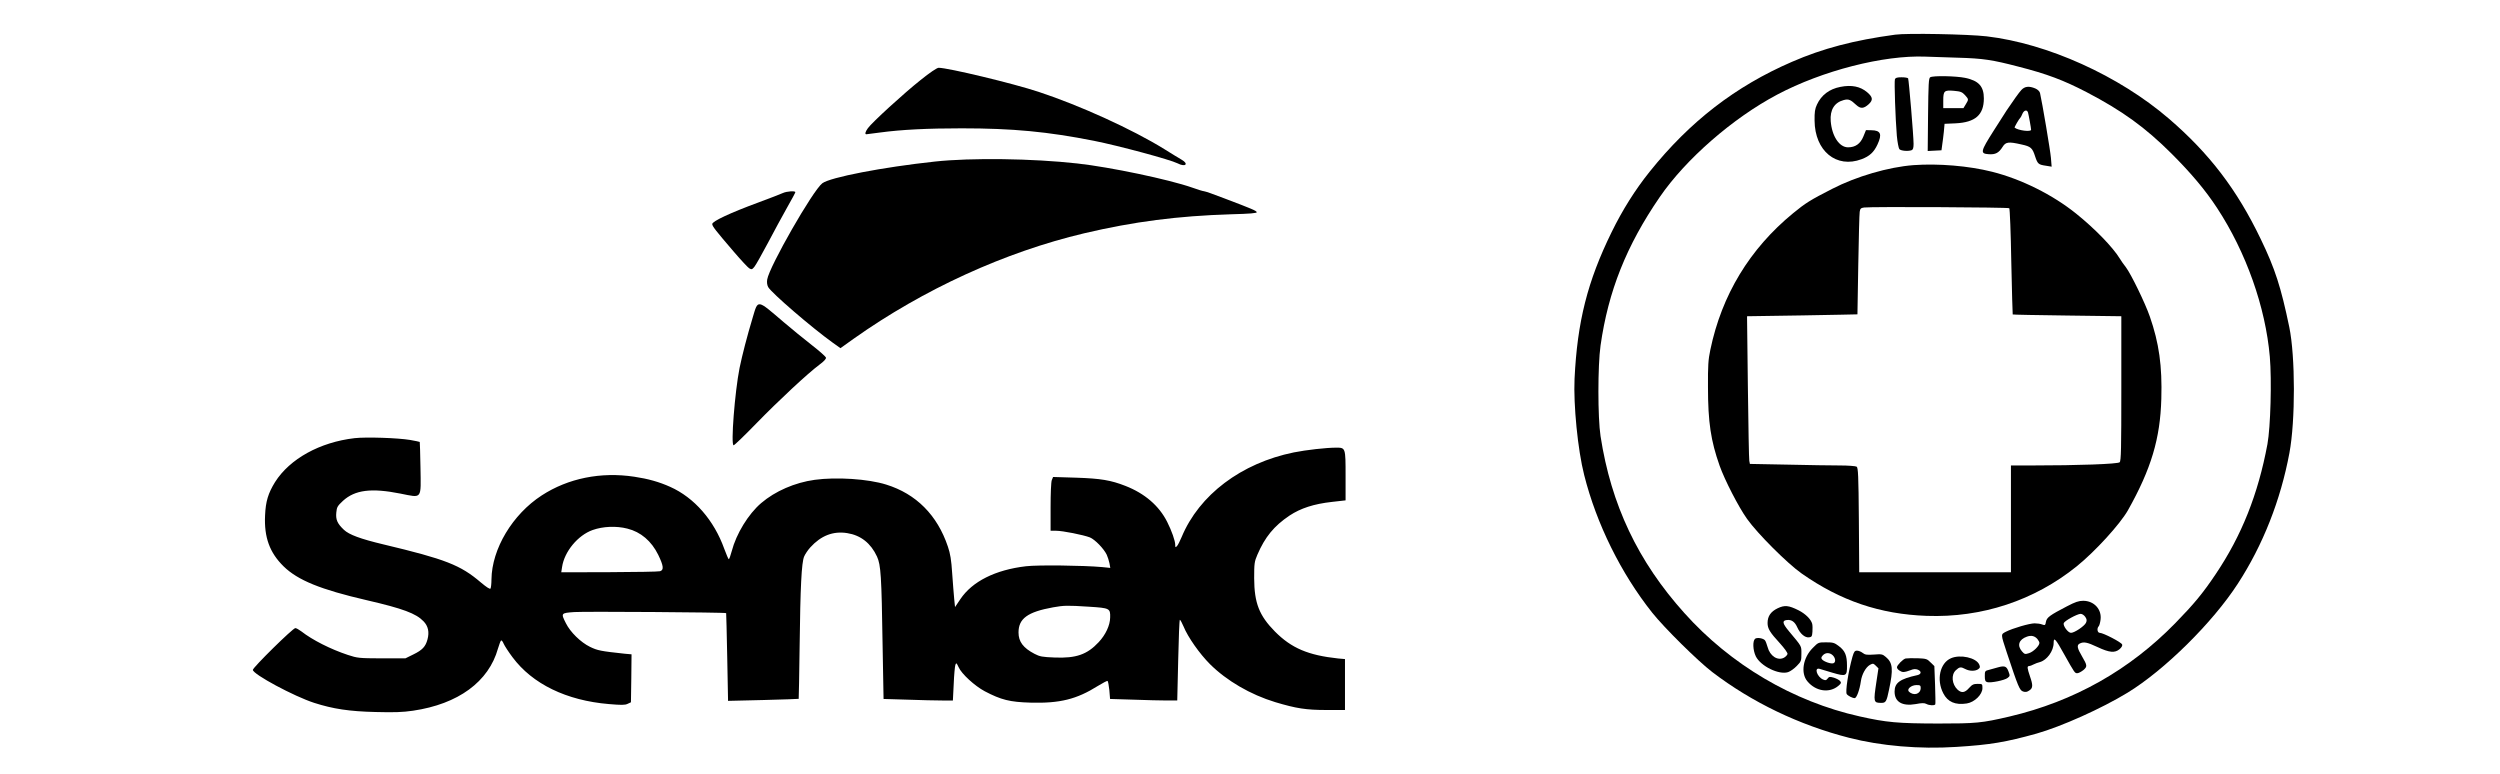
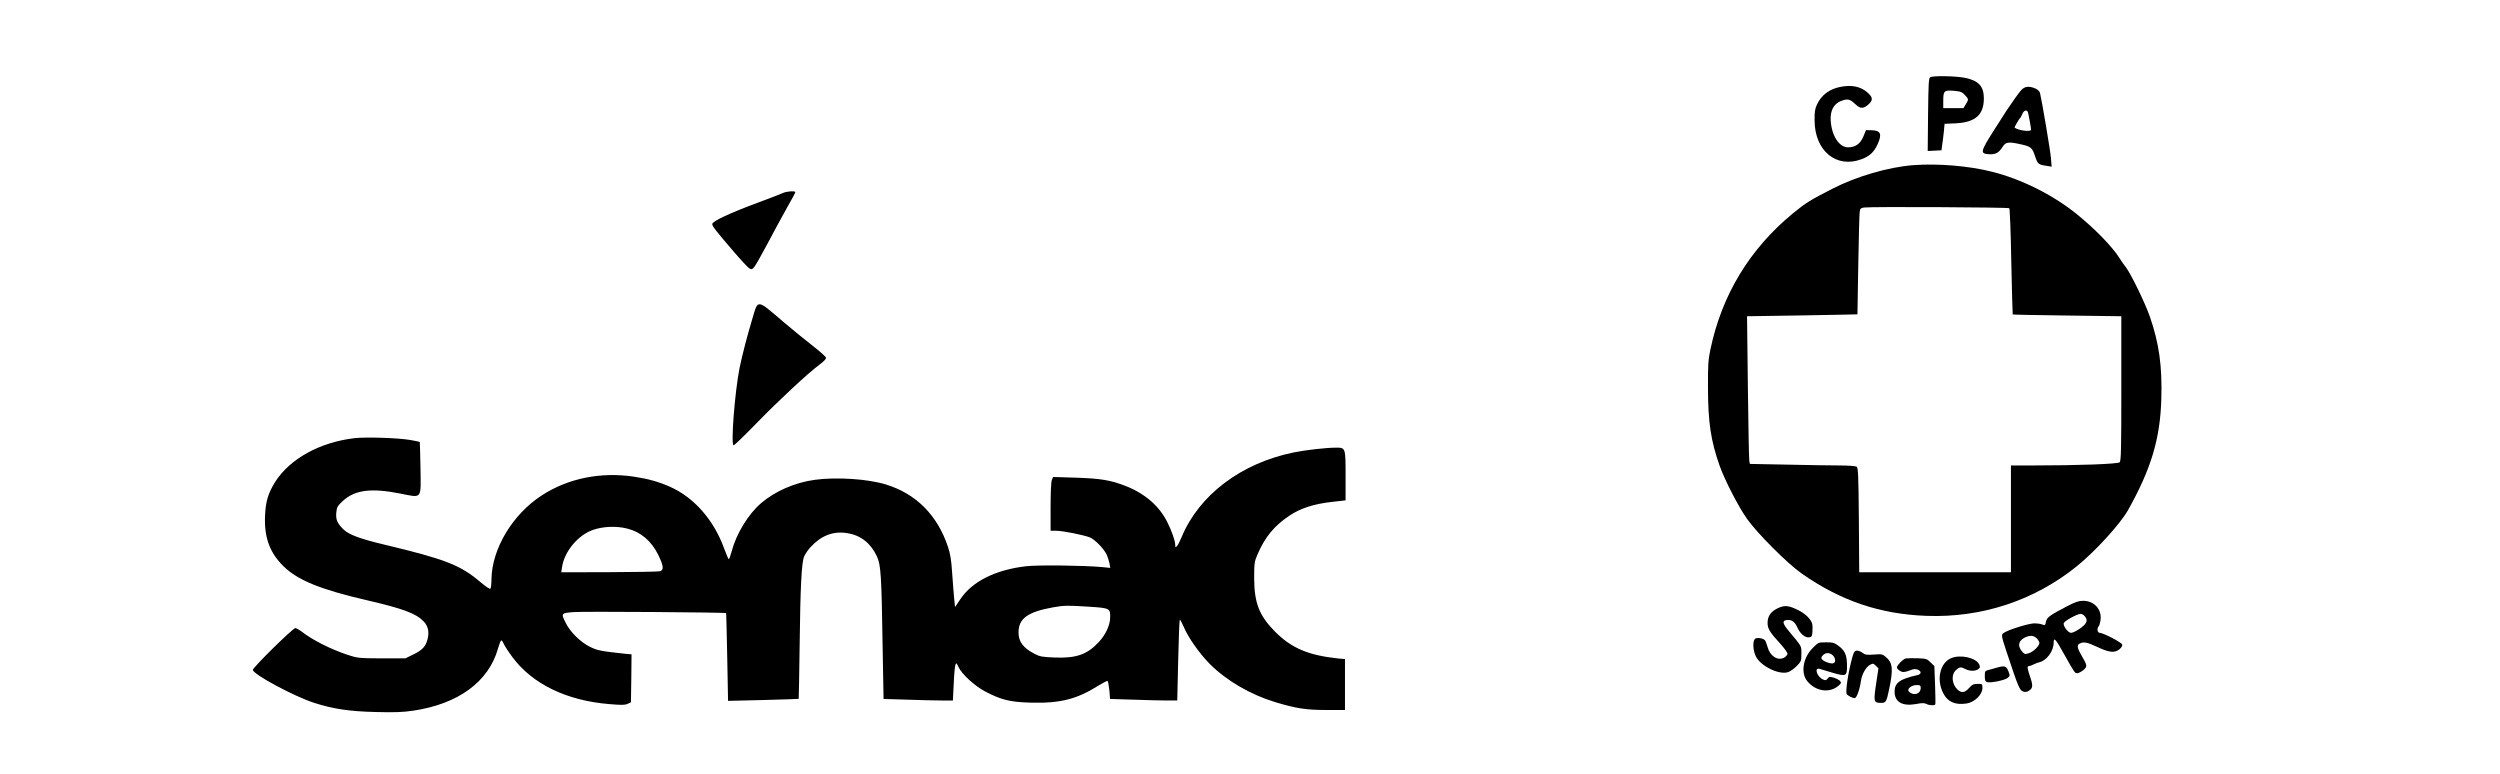
<svg xmlns="http://www.w3.org/2000/svg" version="1.0" width="1579pt" height="489pt" viewBox="0 0 2106 652" preserveAspectRatio="xMidYMid meet">
  <g transform="translate(0,652) scale(0.1,-0.1)" fill="#000000" stroke="none">
-     <path d="M15965 6229 c-348 -47 -610 -116 -870 -229 -476 -206 -860 -503 -1198 -925 -122 -152 -229 -322 -321 -510 -203 -414 -289 -754 -312 -1235 -10 -219 27 -598 81 -810 103 -410 310 -829 573 -1160 102 -128 384 -407 507 -501 333 -254 730 -445 1151 -553 268 -69 595 -97 903 -77 289 18 417 40 676 112 211 60 548 211 768 345 311 190 716 590 929 919 211 325 360 703 434 1100 51 273 50 812 -1 1060 -70 337 -120 493 -241 743 -200 416 -432 720 -774 1014 -420 361 -1022 633 -1535 693 -156 18 -671 28 -770 14z m528 -194 c212 -6 291 -18 509 -75 243 -62 382 -115 575 -215 299 -156 495 -297 718 -520 162 -162 282 -304 381 -455 245 -373 409 -836 445 -1255 17 -199 6 -591 -20 -735 -79 -424 -218 -772 -437 -1097 -108 -161 -182 -250 -338 -410 -386 -396 -854 -660 -1398 -788 -235 -55 -282 -59 -603 -59 -338 1 -432 9 -659 60 -560 125 -1087 435 -1477 871 -391 435 -617 912 -706 1490 -24 157 -24 592 0 763 65 458 218 842 498 1250 219 320 616 666 990 864 381 202 897 334 1249 320 47 -2 170 -6 273 -9z" />
    <path d="M16260 5870 c-13 -8 -15 -56 -18 -315 l-3 -306 58 3 58 3 6 45 c4 25 10 75 14 111 l6 67 92 4 c167 8 239 71 239 210 0 101 -43 149 -157 173 -78 16 -272 20 -295 5z m293 -150 c32 -36 32 -36 7 -77 l-20 -33 -85 0 -85 0 0 63 c0 83 8 90 90 83 56 -5 69 -10 93 -36z" />
-     <path d="M15963 5854 c-7 -19 4 -334 16 -477 5 -54 15 -104 21 -112 13 -15 75 -20 104 -9 11 4 16 19 16 53 0 66 -40 542 -46 552 -3 5 -28 9 -55 9 -37 0 -51 -4 -56 -16z" />
    <path d="M15503 5789 c-93 -18 -160 -69 -197 -149 -17 -36 -21 -64 -20 -135 2 -256 184 -405 396 -325 67 25 104 59 134 124 41 88 27 119 -52 120 l-45 1 -22 -54 c-25 -61 -67 -91 -129 -91 -74 0 -136 94 -146 221 -7 95 31 156 109 177 41 11 58 4 106 -41 37 -34 63 -32 106 7 37 35 34 59 -14 100 -58 49 -131 64 -226 45z" />
    <path d="M17028 5763 c-21 -23 -62 -80 -124 -172 -6 -9 -55 -85 -108 -169 -113 -178 -117 -195 -43 -200 57 -4 85 11 117 62 26 42 50 45 159 20 79 -17 92 -29 115 -101 21 -63 28 -69 90 -78 l49 -8 -6 74 c-5 61 -73 464 -92 547 -4 14 -19 29 -40 38 -53 22 -88 18 -117 -13z m56 -190 c6 -21 26 -133 26 -145 0 -20 -111 -6 -139 18 -3 3 38 75 49 84 3 3 11 17 17 33 14 31 39 36 47 10z" />
    <path d="M16120 5130 c-212 -16 -482 -95 -686 -200 -184 -94 -224 -119 -330 -206 -365 -300 -600 -688 -696 -1149 -18 -84 -21 -135 -20 -315 0 -296 24 -452 98 -662 43 -121 159 -347 231 -448 88 -124 339 -375 460 -460 328 -230 660 -343 1053 -357 465 -17 906 129 1264 417 156 126 366 356 432 473 195 347 272 603 281 939 8 276 -19 469 -97 693 -40 115 -158 357 -201 414 -19 24 -42 57 -52 74 -58 95 -209 251 -367 378 -199 160 -462 291 -708 353 -197 50 -455 71 -662 56z m806 -363 c5 -5 13 -207 17 -450 5 -243 11 -443 12 -445 2 -2 208 -6 459 -9 l456 -6 0 -608 c0 -509 -2 -610 -14 -622 -15 -15 -351 -27 -738 -27 l-178 0 0 -450 0 -450 -639 0 -639 0 -3 440 c-3 378 -6 442 -19 450 -8 5 -72 10 -141 10 -69 0 -268 3 -442 7 l-316 6 -5 26 c-3 14 -8 294 -12 622 l-7 596 464 7 c255 4 465 9 466 9 0 1 4 189 7 417 4 228 9 429 12 447 4 27 10 32 37 36 60 8 1215 2 1223 -6z" />
    <path d="M17413 1414 c-146 -76 -171 -94 -178 -131 -5 -30 -8 -31 -31 -23 -14 6 -43 10 -64 10 -43 0 -184 -41 -243 -71 -43 -23 -44 -16 8 -174 96 -289 108 -319 137 -329 20 -7 33 -5 52 8 32 20 33 44 6 121 -23 68 -25 85 -7 85 6 0 24 6 38 14 14 7 37 16 51 19 61 16 118 94 118 163 0 52 16 35 90 -99 87 -155 88 -157 109 -157 11 0 33 12 51 26 35 30 34 39 -11 116 -41 69 -45 94 -21 107 34 18 63 13 152 -29 100 -47 146 -51 186 -17 17 15 25 30 21 39 -7 19 -160 98 -188 98 -21 0 -27 38 -9 56 5 5 12 30 15 54 12 88 -55 160 -146 160 -38 0 -67 -10 -136 -46z m153 -89 c14 -21 15 -31 6 -51 -14 -28 -97 -84 -126 -84 -25 0 -69 60 -61 82 8 20 113 77 142 78 13 0 29 -11 39 -25z m-403 -187 c9 -11 17 -26 17 -33 0 -24 -50 -74 -87 -86 -34 -11 -38 -10 -60 15 -43 50 -26 100 42 124 37 13 65 6 88 -20z" />
    <path d="M14975 1397 c-58 -28 -85 -67 -85 -124 0 -47 19 -79 104 -171 38 -42 66 -81 64 -90 -2 -9 -15 -23 -29 -31 -53 -29 -119 13 -139 90 -7 24 -16 49 -22 56 -15 18 -67 26 -83 13 -22 -18 -19 -96 6 -148 41 -83 195 -158 272 -133 18 6 51 29 73 52 37 38 39 43 39 103 0 68 6 57 -106 191 -54 65 -58 88 -17 93 40 5 68 -15 89 -63 24 -53 64 -87 98 -83 23 3 26 8 29 47 2 25 1 55 -2 67 -10 38 -56 84 -115 114 -84 42 -117 45 -176 17z" />
    <path d="M15270 1062 c-82 -82 -103 -212 -44 -281 71 -85 186 -101 261 -37 24 20 25 26 14 40 -7 9 -31 21 -52 28 -35 10 -41 9 -53 -7 -12 -16 -18 -17 -39 -8 -51 23 -76 102 -30 90 10 -3 59 -17 110 -33 115 -34 123 -29 122 60 0 86 -16 124 -67 163 -39 30 -50 33 -109 33 -65 0 -66 0 -113 -48z m170 -62 c23 -23 26 -58 5 -66 -19 -8 -80 13 -96 32 -9 11 -8 18 6 34 23 26 60 25 85 0z" />
    <path d="M15605 988 c-35 -125 -61 -295 -48 -314 11 -15 48 -34 67 -34 16 0 42 70 52 142 8 58 41 118 76 138 26 14 29 13 50 -7 l22 -22 -17 -113 c-26 -173 -25 -178 43 -178 36 0 43 12 63 110 37 173 32 227 -26 276 -29 25 -36 26 -102 21 -59 -4 -74 -2 -94 14 -13 10 -34 19 -47 19 -20 0 -26 -8 -39 -52z" />
    <path d="M16435 976 c-93 -40 -124 -181 -65 -295 37 -73 101 -101 198 -86 65 10 132 75 132 129 0 36 -1 36 -41 36 -34 0 -46 -6 -72 -35 -35 -40 -63 -44 -96 -14 -49 46 -56 126 -15 164 31 29 42 30 80 10 36 -19 84 -19 109 -1 16 12 17 18 8 39 -26 58 -160 87 -238 53z" />
    <path d="M16053 974 c-22 -5 -73 -57 -73 -74 0 -17 32 -40 54 -40 13 0 40 7 59 15 26 11 43 12 62 5 33 -13 32 -38 -2 -46 -148 -32 -193 -65 -193 -139 0 -87 64 -125 179 -105 50 10 73 10 89 1 24 -13 69 -15 75 -3 2 4 1 78 -2 164 l-6 158 -32 31 c-29 30 -37 32 -110 35 -43 1 -88 0 -100 -2z m127 -248 c0 -52 -59 -70 -99 -31 -21 20 19 55 64 55 30 0 35 -3 35 -24z" />
    <path d="M16830 899 c-19 -6 -52 -15 -72 -20 -37 -9 -38 -11 -38 -54 0 -34 4 -45 19 -50 29 -9 148 15 173 35 21 16 21 19 7 56 -16 43 -32 49 -89 33z" />
-     <path d="M7754 5846 c-140 -111 -409 -357 -443 -405 -22 -30 -27 -51 -13 -51 4 0 57 7 117 15 178 24 399 35 686 35 430 0 725 -28 1114 -105 211 -42 644 -159 705 -190 65 -34 97 -6 35 30 -19 11 -85 51 -147 90 -270 167 -712 368 -1058 482 -214 71 -764 203 -843 203 -14 0 -74 -40 -153 -104z" />
-     <path d="M7875 5160 c-437 -47 -883 -133 -948 -183 -80 -61 -446 -701 -464 -810 -4 -24 -1 -47 8 -64 26 -48 366 -341 543 -468 l66 -47 112 80 c589 417 1275 730 1942 888 417 98 785 146 1239 160 156 4 217 9 214 18 -4 12 -41 28 -276 117 -84 33 -160 59 -168 59 -8 0 -54 14 -101 31 -194 68 -687 172 -967 203 -376 42 -895 49 -1200 16z" />
    <path d="M6595 4895 c-16 -8 -111 -44 -210 -81 -233 -86 -385 -157 -385 -180 0 -19 26 -52 182 -234 59 -69 117 -131 129 -139 21 -12 25 -11 45 14 12 15 62 104 112 198 50 95 122 228 161 297 39 68 71 128 71 132 0 13 -73 8 -105 -7z" />
    <path d="M6341 3847 c-48 -160 -88 -315 -111 -426 -40 -202 -75 -651 -50 -651 7 0 94 84 193 186 190 195 432 420 530 493 37 27 57 49 55 59 -2 9 -55 56 -118 105 -63 49 -171 137 -239 195 -227 194 -214 192 -260 39z" />
    <path d="M2987 2830 c-292 -34 -546 -174 -670 -370 -58 -94 -79 -163 -84 -280 -9 -186 39 -315 156 -430 120 -117 311 -195 700 -285 307 -71 416 -112 479 -178 39 -40 50 -91 33 -153 -16 -60 -43 -89 -119 -126 l-67 -33 -200 0 c-192 1 -203 2 -285 29 -145 48 -299 126 -391 198 -20 15 -43 28 -51 28 -21 0 -358 -332 -358 -352 0 -37 349 -224 517 -278 159 -51 297 -72 518 -77 156 -4 225 -2 314 11 381 56 638 244 716 524 10 34 22 65 26 68 5 2 15 -10 22 -28 8 -18 41 -69 74 -113 168 -226 455 -365 812 -395 106 -9 136 -9 158 2 l28 13 3 202 2 202 -57 5 c-204 22 -229 27 -293 58 -78 38 -166 124 -203 199 -43 85 -42 86 71 94 79 6 1272 -2 1279 -9 1 -1 5 -167 9 -370 l7 -369 296 7 c163 4 297 9 299 10 1 2 5 203 8 447 6 494 16 701 38 752 8 19 31 54 52 77 90 99 192 139 311 120 114 -18 199 -85 251 -198 32 -71 38 -157 47 -753 l8 -446 201 -6 c110 -4 242 -7 292 -7 l91 0 7 139 c3 77 10 150 14 161 7 20 10 18 27 -19 25 -57 136 -158 220 -203 139 -73 212 -91 385 -96 248 -7 389 28 569 141 41 25 77 44 81 42 4 -3 11 -38 15 -78 l6 -74 196 -6 c108 -4 235 -7 283 -7 l87 0 8 340 c4 187 10 340 14 340 4 0 18 -25 31 -56 37 -91 136 -231 223 -318 141 -140 340 -256 550 -320 177 -53 259 -66 433 -66 l154 0 0 214 0 215 -57 5 c-253 27 -394 87 -533 227 -133 135 -174 240 -175 449 0 124 2 140 27 198 64 149 140 242 271 330 94 62 205 98 357 115 l115 13 0 205 c0 240 0 239 -80 239 -83 0 -251 -19 -356 -40 -442 -90 -797 -357 -945 -713 -14 -34 -32 -69 -40 -77 -12 -12 -14 -11 -14 11 0 34 -30 119 -68 194 -68 135 -188 239 -352 303 -123 48 -207 62 -412 69 l-197 6 -11 -27 c-6 -16 -10 -113 -10 -227 l0 -199 46 0 c56 0 230 -35 285 -56 43 -18 117 -94 142 -146 8 -18 19 -51 23 -72 l7 -39 -69 7 c-156 14 -540 19 -641 7 -258 -30 -453 -128 -553 -277 l-45 -67 -7 69 c-4 38 -11 135 -17 216 -7 112 -16 165 -36 224 -89 266 -268 445 -520 523 -153 48 -420 65 -602 40 -167 -23 -333 -95 -451 -196 -108 -92 -210 -259 -248 -405 -10 -38 -21 -68 -25 -68 -3 0 -20 39 -38 88 -86 240 -252 431 -456 522 -91 41 -186 68 -301 85 -283 43 -558 -13 -780 -157 -247 -160 -421 -451 -424 -708 0 -36 -4 -70 -8 -77 -5 -7 -32 10 -82 52 -171 146 -296 195 -820 320 -193 46 -290 82 -333 123 -56 53 -70 86 -64 146 4 45 10 55 56 98 101 92 238 110 484 61 186 -37 173 -53 169 220 -2 116 -5 213 -6 215 -2 2 -39 9 -82 17 -103 17 -368 26 -467 15z m2298 -762 c113 -28 203 -105 260 -221 45 -93 49 -128 15 -138 -14 -4 -207 -7 -429 -8 l-403 -1 7 45 c19 129 133 267 257 311 87 31 199 36 293 12z m3890 -658 c173 -11 179 -14 177 -90 -1 -67 -38 -146 -97 -209 -97 -104 -190 -136 -369 -129 -106 4 -127 8 -171 31 -96 50 -135 103 -135 180 0 117 76 173 292 212 91 16 117 17 303 5z" />
  </g>
</svg>